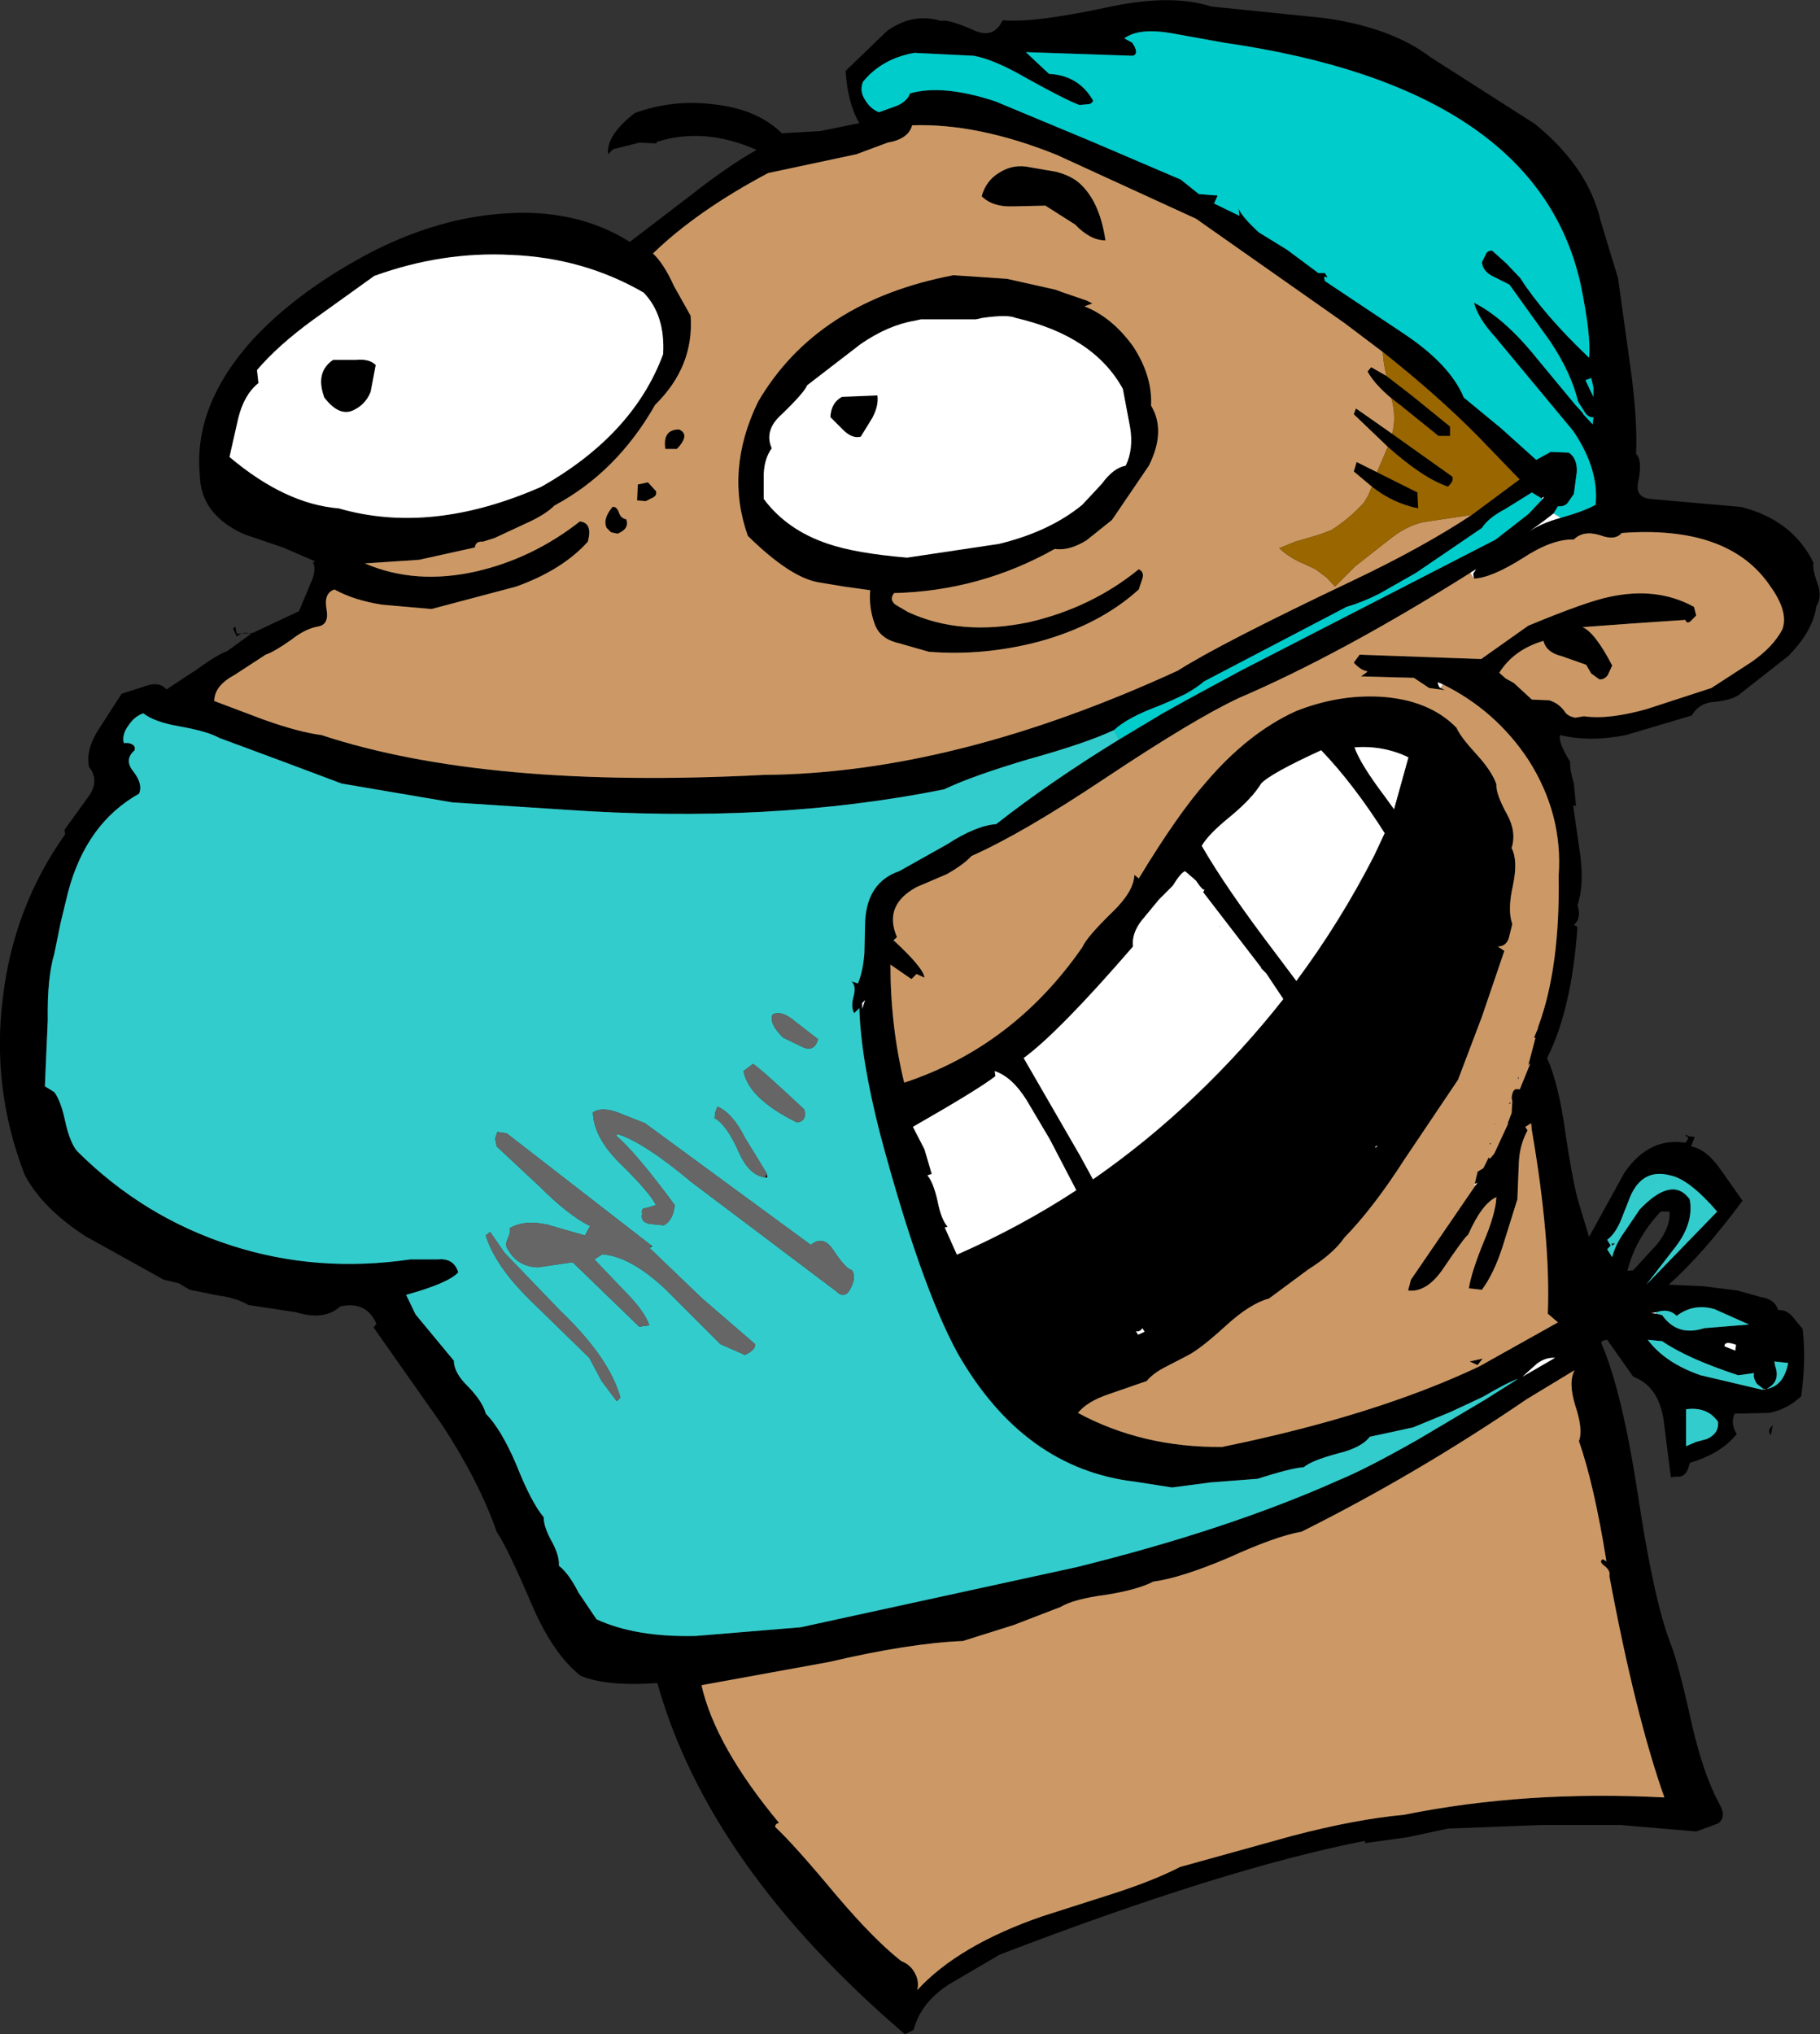
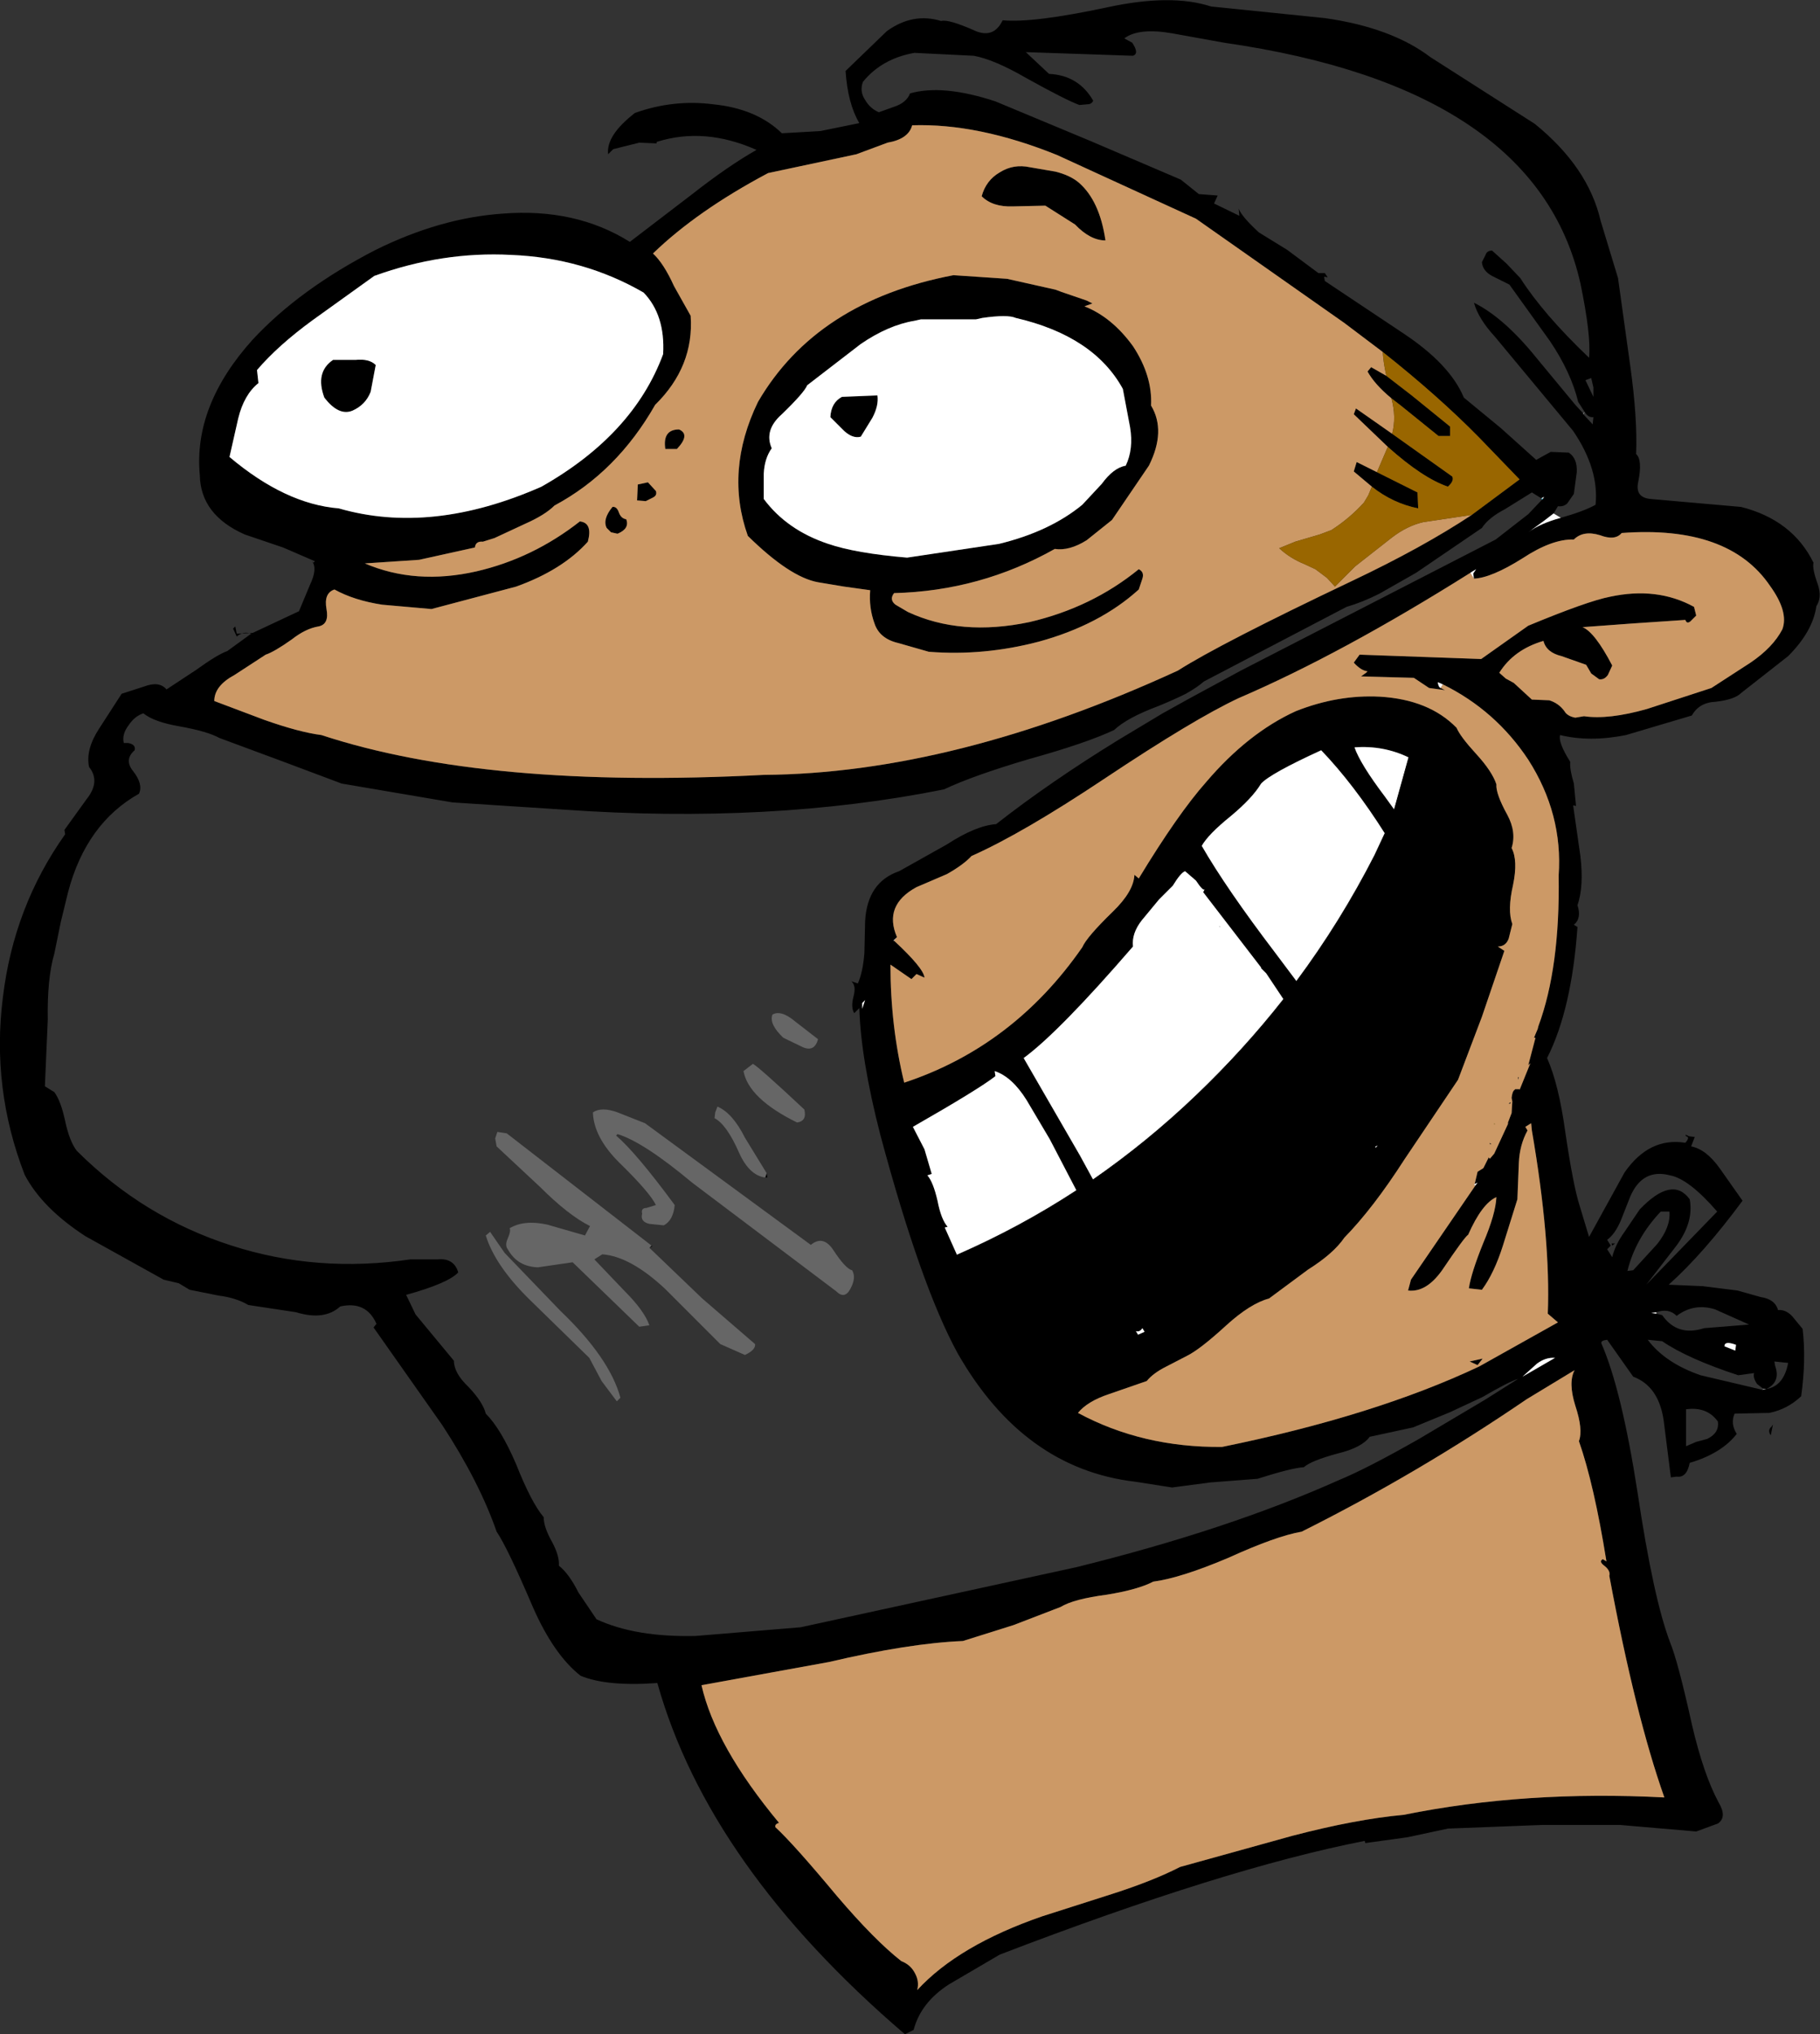
<svg xmlns="http://www.w3.org/2000/svg" height="140.45px" width="125.7px">
  <rect width="100%" height="100%" fill="#333333" stroke="none" />
  <g transform="matrix(1.0, 0.0, 0.0, 1.0, 62.85, 70.2)">
    <path d="M48.9 -51.0 L49.75 -44.9 Q50.25 -41.3 50.15 -38.85 50.6 -38.45 50.3 -36.95 50.05 -35.85 51.15 -35.75 L57.4 -35.2 Q60.95 -34.3 62.4 -31.35 62.3 -30.95 62.7 -29.85 63.0 -28.95 62.6 -28.35 62.35 -26.6 60.65 -24.9 L57.4 -22.35 Q56.95 -21.9 55.65 -21.75 54.5 -21.7 54.0 -20.8 L49.45 -19.45 Q46.95 -18.95 44.9 -19.45 44.75 -18.95 45.6 -17.6 45.55 -17.1 45.85 -16.1 L46.0 -14.55 45.8 -14.6 46.3 -11.1 Q46.55 -9.0 46.1 -7.7 46.4 -6.8 45.85 -6.35 L46.1 -6.2 Q45.7 -0.5 44.0 2.85 44.8 4.65 45.25 7.9 45.8 11.65 46.25 13.05 L46.9 15.2 49.35 10.75 Q51.05 8.3 53.55 8.7 53.9 8.3 53.6 8.25 53.45 8.05 53.8 8.25 L54.2 8.3 53.95 8.95 Q55.0 9.15 55.95 10.5 L57.5 12.7 Q54.8 16.35 52.4 18.5 L54.75 18.6 57.15 18.9 58.75 19.35 Q59.75 19.5 59.95 20.25 60.5 20.2 60.95 20.7 L61.65 21.55 Q61.9 23.7 61.55 26.2 60.6 27.1 59.35 27.35 L56.95 27.4 Q56.65 28.1 57.1 28.8 56.05 30.15 53.85 30.8 53.65 31.85 52.95 31.75 L52.55 31.8 52.05 27.85 Q51.7 25.5 49.95 24.85 L48.15 22.3 Q47.7 22.35 47.75 22.55 49.15 25.75 50.25 32.85 51.35 40.2 52.5 43.2 53.05 44.55 54.0 48.85 54.8 52.3 55.85 54.25 56.45 55.25 55.8 55.7 L54.3 56.25 49.05 55.8 43.65 55.8 37.15 56.05 34.35 56.65 31.45 57.05 31.4 56.9 Q21.7 58.8 6.2 64.75 L2.7 66.8 Q0.75 68.05 0.25 69.95 L-0.35 70.25 Q-13.9 58.65 -17.45 46.0 -20.95 46.25 -22.75 45.5 -24.6 44.05 -26.05 40.75 -27.8 36.65 -28.55 35.55 -29.75 32.1 -32.3 28.2 L-37.05 21.45 -36.85 21.2 Q-37.55 19.6 -39.35 20.0 -40.45 21.0 -42.4 20.4 L-45.7 19.9 Q-46.55 19.4 -47.75 19.25 L-49.75 18.85 -50.5 18.4 -51.55 18.15 -56.95 15.15 Q-59.95 13.2 -61.15 10.9 -63.45 4.95 -62.65 -1.35 -61.9 -7.6 -58.35 -12.6 L-58.4 -12.9 -56.85 -15.05 Q-55.9 -16.25 -56.7 -17.25 -56.95 -18.45 -56.0 -19.9 L-54.45 -22.3 -52.9 -22.8 Q-51.85 -23.2 -51.35 -22.6 L-49.3 -23.95 Q-47.85 -25.0 -47.15 -25.25 L-45.5 -26.45 Q-46.05 -26.65 -46.5 -26.25 L-46.75 -26.8 -46.6 -26.95 -46.5 -26.45 -45.4 -26.5 -42.2 -28.0 -41.45 -29.8 Q-40.9 -30.95 -41.3 -31.45 L-41.2 -31.35 -41.1 -31.45 -43.3 -32.4 -45.95 -33.3 Q-49.0 -34.65 -49.05 -37.4 -49.5 -42.2 -45.4 -46.75 -42.15 -50.25 -36.9 -52.95 -32.45 -55.15 -28.15 -55.45 -23.1 -55.85 -19.35 -53.5 L-15.1 -56.75 Q-12.55 -58.75 -10.6 -59.85 -14.2 -61.45 -17.5 -60.4 L-17.5 -60.3 -18.7 -60.35 -20.5 -59.9 -20.85 -59.55 Q-21.0 -60.85 -19.0 -62.4 -16.35 -63.35 -13.6 -63.0 -10.6 -62.7 -8.85 -61.0 L-6.2 -61.15 -3.5 -61.7 Q-4.3 -63.05 -4.45 -65.3 L-1.6 -68.05 Q0.2 -69.35 2.15 -68.75 2.65 -68.9 4.55 -68.05 5.8 -67.55 6.4 -68.8 8.5 -68.6 13.65 -69.7 18.05 -70.65 20.8 -69.75 L28.65 -68.95 Q33.25 -68.3 35.95 -66.25 L43.15 -61.65 Q46.85 -58.65 47.7 -54.95 L48.9 -51.0 M46.5 -41.6 L47.15 -40.9 47.2 -41.4 Q46.85 -41.35 46.6 -41.75 L46.15 -42.45 Q45.65 -44.5 44.2 -46.65 L41.4 -50.55 40.2 -51.15 Q39.55 -51.5 39.5 -52.1 L39.75 -52.6 Q39.85 -52.9 40.2 -52.9 L41.2 -52.0 42.15 -51.0 Q43.75 -48.5 46.9 -45.5 47.05 -47.05 46.3 -50.65 43.25 -64.15 21.7 -67.25 L18.1 -67.9 Q15.8 -68.3 14.8 -67.55 L15.35 -67.25 Q15.85 -66.5 15.4 -66.35 L8.0 -66.6 9.6 -65.1 Q11.65 -65.0 12.65 -63.25 12.55 -63.0 12.25 -63.0 L11.7 -62.95 Q10.75 -63.3 8.05 -64.8 5.8 -66.1 4.4 -66.35 L0.3 -66.55 Q-1.95 -66.15 -3.25 -64.55 -3.5 -63.9 -3.1 -63.3 -2.75 -62.7 -2.15 -62.45 L-0.9 -62.9 Q-0.2 -63.2 0.0 -63.75 2.25 -64.4 5.9 -63.2 L12.5 -60.45 18.7 -57.8 19.95 -56.8 21.25 -56.7 21.0 -56.15 22.75 -55.3 22.7 -55.8 Q22.9 -55.25 24.1 -54.15 L26.05 -52.95 28.2 -51.35 28.65 -51.35 28.85 -51.05 28.6 -51.1 28.65 -50.8 34.05 -47.2 Q37.3 -45.05 38.25 -42.75 L40.8 -40.65 43.25 -38.45 44.25 -39.0 45.5 -38.95 Q46.1 -38.55 46.05 -37.6 L45.85 -36.1 45.4 -35.45 Q45.15 -35.2 44.75 -35.25 L44.45 -34.75 43.8 -34.25 42.7 -33.45 Q43.5 -34.05 44.95 -34.45 46.55 -34.9 47.35 -35.35 47.6 -37.8 45.8 -40.45 L40.4 -46.95 Q39.25 -48.2 38.95 -49.3 41.05 -48.25 43.3 -45.45 L45.95 -42.25 46.5 -41.65 46.5 -41.6 M10.05 -50.2 L10.45 -50.05 12.2 -49.45 12.6 -49.25 12.05 -49.05 Q13.95 -48.3 15.4 -46.3 16.75 -44.25 16.65 -42.2 17.7 -40.45 16.5 -38.05 L13.95 -34.3 12.2 -32.9 Q11.0 -32.15 10.0 -32.3 4.85 -29.4 -1.1 -29.25 -1.45 -28.8 -1.0 -28.45 L-0.15 -27.95 Q3.5 -26.25 8.25 -27.25 12.55 -28.25 15.8 -30.9 16.2 -30.7 16.05 -30.25 L15.8 -29.5 Q13.1 -27.05 8.9 -25.9 5.1 -24.9 1.3 -25.2 L-0.8 -25.8 Q-2.1 -26.1 -2.45 -27.15 -2.85 -28.25 -2.75 -29.45 L-4.55 -29.7 -6.35 -30.0 Q-8.3 -30.35 -11.2 -33.2 -12.8 -37.7 -10.5 -42.45 -6.45 -49.4 3.0 -51.2 L6.7 -50.95 10.05 -50.2 M8.3 -58.65 L10.05 -58.35 Q11.05 -58.1 11.65 -57.6 13.1 -56.35 13.5 -53.6 12.45 -53.6 11.4 -54.7 L9.35 -56.0 7.1 -55.95 Q5.7 -55.9 4.95 -56.65 5.25 -57.75 6.2 -58.3 7.15 -58.9 8.3 -58.65 M32.65 -45.9 L30.0 -47.9 19.75 -55.1 10.15 -59.5 Q4.7 -61.7 0.15 -61.55 -0.1 -60.6 -1.55 -60.35 L-3.7 -59.55 -9.8 -58.25 Q-14.7 -55.65 -17.75 -52.7 -17.0 -52.0 -16.3 -50.45 L-15.15 -48.4 Q-14.9 -44.9 -17.6 -42.25 -20.25 -37.6 -24.55 -35.3 -25.2 -34.65 -26.55 -34.05 L-28.7 -33.05 -29.5 -32.8 Q-30.0 -32.85 -30.05 -32.4 L-33.9 -31.55 -37.65 -31.3 Q-34.15 -29.8 -29.95 -30.75 -26.05 -31.65 -22.8 -34.2 -21.9 -34.1 -22.25 -32.8 -24.0 -30.85 -27.2 -29.7 L-33.05 -28.15 -36.45 -28.45 Q-38.4 -28.75 -39.75 -29.5 -40.5 -29.25 -40.3 -28.15 -40.1 -27.1 -40.85 -26.95 -41.75 -26.8 -42.7 -26.05 -43.9 -25.2 -44.5 -25.0 L-46.65 -23.6 Q-48.05 -22.85 -48.05 -21.8 L-44.6 -20.5 Q-42.2 -19.65 -40.65 -19.45 -29.25 -15.7 -10.1 -16.7 3.05 -16.8 18.5 -23.9 21.4 -25.75 30.55 -30.1 35.4 -32.4 38.8 -34.65 L42.1 -37.1 39.3 -40.0 Q36.5 -42.85 32.65 -45.9 M31.9 -36.6 L30.65 -37.65 30.85 -38.3 32.25 -37.6 35.05 -36.2 35.1 -35.1 Q33.35 -35.45 31.9 -36.6 M33.0 -39.35 L30.65 -41.6 30.8 -42.0 33.3 -40.25 37.45 -37.3 Q37.6 -37.0 37.15 -36.6 35.4 -37.2 33.0 -39.35 M33.25 -42.7 Q32.1 -43.65 31.6 -44.55 L31.85 -44.85 32.9 -44.25 34.65 -42.9 37.3 -40.75 37.3 -40.1 36.5 -40.1 33.9 -42.2 33.25 -42.7 M43.6 -35.8 L42.95 -36.2 41.1 -35.05 Q39.95 -34.45 39.5 -33.75 L34.95 -30.65 32.4 -29.2 Q31.2 -28.6 30.15 -28.3 L20.3 -23.15 Q19.85 -22.75 19.05 -22.3 18.25 -21.9 17.15 -21.45 15.0 -20.65 14.1 -19.8 12.2 -18.9 8.25 -17.8 4.35 -16.65 2.35 -15.7 -9.6 -13.3 -23.9 -14.3 L-31.6 -14.8 -39.25 -16.1 -43.25 -17.6 -47.7 -19.25 Q-48.5 -19.7 -50.45 -20.05 -52.2 -20.35 -52.95 -20.95 -53.55 -20.75 -53.95 -20.15 -54.45 -19.5 -54.3 -18.9 L-54.0 -18.9 Q-53.45 -18.8 -53.55 -18.4 -54.3 -17.75 -53.65 -16.95 -52.95 -16.05 -53.25 -15.4 -56.9 -13.35 -58.15 -8.6 L-58.65 -6.55 -59.1 -4.35 Q-59.6 -2.65 -59.55 0.2 L-59.75 4.8 -59.1 5.2 Q-58.65 5.8 -58.35 7.2 -58.05 8.6 -57.55 9.25 -52.95 13.85 -46.85 15.8 -40.95 17.7 -34.5 16.75 L-32.6 16.75 Q-31.5 16.65 -31.2 17.65 -31.9 18.4 -34.8 19.2 L-34.15 20.55 -31.5 23.75 Q-31.5 24.6 -30.5 25.55 -29.5 26.6 -29.3 27.4 -28.25 28.45 -27.2 30.9 -26.15 33.55 -25.3 34.55 -25.3 35.25 -24.7 36.3 -24.2 37.25 -24.25 37.9 -23.55 38.45 -22.9 39.75 L-21.65 41.6 Q-18.95 42.85 -14.8 42.75 L-7.55 42.15 11.5 38.0 Q22.0 35.4 29.6 32.0 31.55 31.2 35.15 29.15 L39.7 26.45 Q40.8 25.75 42.0 25.0 41.35 25.2 39.55 26.25 L37.3 27.3 34.75 28.35 31.75 29.0 Q31.2 29.75 29.55 30.15 27.7 30.65 27.2 31.1 26.35 31.15 24.0 31.9 L20.75 32.15 18.1 32.5 15.55 32.1 Q7.85 31.2 3.3 23.25 0.75 18.6 -2.05 8.15 -3.4 2.9 -3.5 -0.6 L-3.85 -0.25 Q-4.1 -0.65 -3.9 -1.4 -3.7 -2.15 -4.05 -2.45 L-3.6 -2.3 Q-3.25 -3.1 -3.15 -4.4 L-3.1 -6.6 Q-2.95 -9.3 -0.75 -10.05 L2.55 -11.9 Q4.55 -13.2 5.95 -13.3 9.65 -16.2 14.45 -19.15 L17.45 -20.95 19.25 -21.95 22.85 -23.9 40.45 -32.95 42.7 -34.7 43.65 -35.7 43.7 -35.75 43.8 -35.9 43.6 -35.8 M38.95 -30.25 L38.9 -30.6 39.1 -30.9 38.85 -30.75 38.7 -30.65 Q29.8 -25.05 22.7 -22.0 19.6 -20.55 13.45 -16.45 7.75 -12.65 4.25 -11.1 3.7 -10.5 2.55 -9.85 L0.45 -8.95 Q-1.85 -7.7 -0.9 -5.5 L-1.15 -5.25 -1.1 -5.25 Q0.95 -3.35 1.0 -2.7 L0.45 -2.95 0.1 -2.6 -1.35 -3.6 Q-1.35 0.65 -0.4 4.55 7.15 2.05 11.9 -4.8 12.2 -5.5 14.0 -7.25 15.45 -8.65 15.5 -9.8 L15.8 -9.55 Q18.5 -14.0 20.45 -16.2 23.35 -19.6 26.65 -21.1 29.55 -22.25 32.45 -22.1 35.85 -21.9 37.75 -19.95 38.0 -19.35 39.1 -18.15 40.2 -16.95 40.5 -16.05 40.45 -15.4 41.25 -13.95 41.9 -12.75 41.55 -11.65 42.0 -10.8 41.65 -9.1 41.25 -7.35 41.6 -6.4 L41.35 -5.4 Q41.15 -4.85 40.6 -4.85 L41.05 -4.55 39.5 0.0 37.85 4.35 34.15 9.85 Q32.0 13.2 30.0 15.25 29.25 16.35 27.5 17.45 L24.8 19.45 Q23.5 19.8 21.85 21.3 20.05 22.95 19.15 23.4 L17.7 24.15 Q16.8 24.6 16.35 25.15 L13.75 26.05 Q12.25 26.55 11.6 27.35 16.05 29.75 21.55 29.7 32.1 27.55 39.3 24.15 L44.75 21.1 44.05 20.5 Q44.25 15.4 42.95 7.85 L42.9 7.35 42.5 7.6 42.65 7.85 Q42.1 8.85 42.05 10.1 L41.95 12.6 40.95 15.8 Q40.35 17.7 39.5 18.85 L38.6 18.75 Q38.75 17.7 39.6 15.6 40.45 13.6 40.5 12.45 39.5 12.9 38.55 15.05 38.3 15.2 36.75 17.5 35.65 19.05 34.4 18.9 L34.6 18.15 39.05 11.65 39.2 11.45 39.0 11.55 39.2 10.7 39.6 10.45 39.95 9.75 39.95 9.7 40.05 9.8 40.35 9.45 41.3 7.4 41.3 7.3 41.55 6.65 41.6 5.85 41.55 5.6 Q41.6 5.15 41.75 5.05 L41.8 5.0 42.05 5.0 42.1 5.0 42.1 5.1 42.1 5.05 42.85 3.2 42.7 3.35 43.2 1.45 43.1 1.45 43.2 1.2 43.35 0.85 43.4 0.65 Q44.9 -3.4 44.8 -9.75 45.1 -14.0 42.7 -17.75 40.45 -21.15 36.8 -22.95 L36.45 -23.1 Q36.5 -22.75 36.65 -22.7 L36.95 -22.55 35.85 -22.7 34.8 -23.4 31.15 -23.5 31.5 -23.75 31.6 -23.85 Q31.15 -23.9 30.65 -24.45 L31.05 -25.0 39.45 -24.7 42.7 -27.0 Q46.8 -28.7 48.35 -29.0 51.6 -29.7 54.15 -28.3 L54.3 -27.7 53.9 -27.3 Q53.65 -27.1 53.55 -27.4 L49.85 -27.15 46.45 -26.9 Q47.3 -26.55 48.5 -24.25 L48.2 -23.6 Q47.95 -23.25 47.6 -23.3 L47.05 -23.7 46.7 -24.3 45.0 -24.9 Q43.95 -25.15 43.75 -25.95 41.7 -25.35 40.7 -23.75 L41.15 -23.35 41.7 -23.05 42.95 -21.9 44.15 -21.85 Q44.8 -21.65 45.2 -21.1 45.4 -20.75 45.95 -20.65 L46.55 -20.75 Q48.25 -20.5 50.9 -21.25 L55.35 -22.7 58.05 -24.45 Q59.6 -25.5 60.25 -26.75 60.7 -27.95 59.4 -29.75 56.55 -33.95 49.15 -33.4 48.7 -32.85 47.65 -33.25 46.5 -33.6 45.85 -32.95 44.35 -33.0 42.3 -31.65 40.15 -30.3 38.95 -30.25 M0.75 -48.15 L0.3 -48.05 Q-1.5 -47.75 -3.4 -46.45 L-7.1 -43.6 Q-7.3 -43.1 -8.85 -41.6 -10.1 -40.5 -9.55 -39.25 -10.05 -38.55 -10.1 -37.5 L-10.1 -35.75 Q-8.5 -33.6 -5.65 -32.65 -3.75 -32.0 -0.2 -31.7 L6.15 -32.65 Q9.65 -33.5 11.9 -35.35 L13.25 -36.8 Q14.05 -37.9 14.9 -38.05 15.45 -39.2 15.2 -40.7 L14.7 -43.35 Q12.7 -47.0 7.3 -48.25 6.75 -48.5 5.0 -48.25 L4.55 -48.15 4.3 -48.15 3.75 -48.15 1.0 -48.15 0.75 -48.15 M25.8 -1.2 L24.6 -3.0 24.35 -3.25 24.25 -3.35 24.25 -3.4 20.25 -8.6 20.35 -8.8 Q20.25 -8.65 19.75 -9.4 L19.0 -10.05 Q18.7 -9.95 18.15 -9.05 L17.2 -8.1 16.0 -6.65 Q15.3 -5.75 15.4 -4.85 10.3 1.05 7.85 2.85 L11.75 9.6 12.65 11.25 Q16.4 8.65 19.75 5.45 23.05 2.3 25.8 -1.2 L26.7 -2.45 25.8 -1.2 M32.8 -12.65 Q30.65 -16.05 28.4 -18.4 24.9 -16.8 24.25 -16.1 23.65 -15.1 22.15 -13.85 20.6 -12.6 20.15 -11.8 21.85 -8.85 25.2 -4.45 L26.7 -2.45 Q29.75 -6.55 32.1 -11.15 L32.8 -12.65 33.45 -14.3 32.8 -12.65 M34.45 -17.9 Q32.7 -18.75 30.7 -18.6 31.1 -17.45 32.8 -15.2 L33.45 -14.3 34.45 -17.9 M21.4 -6.25 L21.4 -6.2 21.35 -6.25 21.4 -6.25 M47.2 -43.45 L47.05 -44.1 46.65 -43.95 47.2 -42.8 47.2 -43.45 M42.05 4.2 L42.0 4.35 42.0 4.15 42.05 4.2 M41.45 6.0 L41.4 6.0 41.35 6.0 41.4 5.95 41.5 5.9 41.45 6.0 M49.1 14.05 Q48.7 15.0 48.15 15.4 L48.4 15.8 48.15 16.05 48.5 16.6 Q48.7 15.75 49.35 14.85 L50.4 13.3 Q52.65 10.95 53.85 12.6 54.15 14.2 52.9 15.85 L50.85 18.5 55.75 13.45 Q53.8 11.2 52.5 10.95 50.6 10.45 49.75 12.4 L49.1 14.05 M48.45 15.65 L48.7 15.65 48.5 15.8 48.45 15.65 M49.55 17.55 L49.95 17.5 51.6 15.7 Q52.55 14.5 52.45 13.45 L51.85 13.45 Q50.1 15.3 49.55 17.55 M44.55 23.55 Q43.9 23.5 43.3 23.95 L42.3 24.85 44.55 23.55 M58.95 25.7 L58.5 25.35 Q58.2 24.9 58.3 24.6 L57.2 24.75 Q53.7 23.6 51.95 22.4 L50.95 22.3 Q52.15 23.9 54.6 24.75 L58.85 25.75 59.15 25.7 58.95 25.7 M59.15 25.7 Q60.35 25.5 60.65 23.9 L59.7 23.8 59.75 24.1 Q60.15 25.2 59.15 25.7 M51.55 20.5 L51.95 20.6 Q53.0 22.1 54.85 21.5 L57.95 21.25 55.6 20.2 Q54.15 19.75 52.95 20.65 52.4 20.1 51.55 20.4 L51.2 20.45 51.55 20.5 M57.05 22.65 Q56.25 22.35 56.25 22.75 L57.0 23.05 57.05 22.65 M59.45 28.9 Q59.2 28.55 59.5 28.3 L59.6 28.15 59.45 28.9 M53.6 27.1 L53.6 29.65 54.3 29.35 55.05 29.15 Q55.9 28.75 55.8 27.95 55.05 26.9 53.6 27.1 M46.2 29.3 Q46.5 28.5 45.95 26.85 45.45 25.25 45.9 24.4 L42.6 26.4 Q35.05 31.55 27.05 35.55 25.3 35.85 22.0 37.35 18.7 38.75 16.8 39.0 15.75 39.55 13.6 39.9 11.3 40.2 10.4 40.75 L7.15 42.0 3.65 43.1 Q-0.05 43.25 -5.6 44.55 L-14.4 46.15 Q-13.45 50.35 -9.05 55.65 -9.35 55.75 -9.3 55.95 -8.05 57.1 -5.05 60.7 -2.45 63.75 -0.6 65.2 0.05 65.45 0.35 66.05 0.65 66.6 0.5 67.2 3.35 64.1 9.15 62.1 L14.0 60.55 Q16.8 59.65 18.65 58.7 L26.4 56.55 Q30.8 55.4 34.1 55.1 42.5 53.4 52.1 53.9 50.1 48.25 48.3 38.6 48.4 38.25 47.95 37.9 47.55 37.6 47.85 37.45 L48.1 37.6 Q47.25 32.3 46.2 29.3 M32.15 9.05 L32.3 8.9 32.15 8.95 32.15 9.05 M40.05 8.7 L40.15 8.8 40.05 8.8 40.05 8.7 M39.55 23.6 L39.2 24.05 38.65 23.8 39.55 23.6 M11.5 12.0 L12.65 11.25 11.5 12.0 9.65 8.45 8.05 5.75 Q7.05 4.15 5.85 3.75 L5.9 4.1 Q4.75 5.0 0.2 7.6 L1.0 9.15 1.5 10.85 1.2 10.95 Q1.6 11.4 1.9 12.7 2.15 14.0 2.6 14.5 L2.4 14.55 3.25 16.45 Q7.6 14.55 11.5 12.0 M-27.55 -52.6 Q-32.3 -52.85 -37.0 -51.15 L-41.25 -48.1 Q-43.65 -46.35 -45.1 -44.65 L-45.0 -43.75 Q-46.0 -42.95 -46.4 -41.3 L-47.0 -38.65 Q-43.15 -35.4 -39.45 -35.1 -33.05 -33.25 -25.45 -36.6 -19.1 -40.2 -17.05 -45.75 -16.9 -48.45 -18.4 -50.0 -22.55 -52.4 -27.55 -52.6 M16.2 21.75 L16.05 21.5 Q15.85 21.8 15.6 21.7 L15.75 21.95 16.2 21.75 M-2.25 -42.9 Q-2.15 -42.2 -2.6 -41.35 L-3.4 -40.05 Q-3.95 -39.9 -4.55 -40.45 L-5.5 -41.4 Q-5.45 -42.4 -4.7 -42.8 L-2.25 -42.9 M-16.1 -39.2 L-16.9 -39.2 Q-17.1 -40.55 -15.95 -40.55 -15.15 -40.2 -16.1 -39.2 M-18.1 -36.9 L-17.55 -36.3 Q-17.45 -36.0 -17.75 -35.85 L-18.25 -35.6 -18.85 -35.65 -18.8 -36.75 -18.1 -36.9 M-19.6 -34.35 Q-19.35 -33.7 -20.2 -33.35 L-20.65 -33.45 -20.95 -33.75 Q-21.25 -34.35 -20.55 -35.2 -20.25 -35.25 -20.1 -34.8 -19.95 -34.4 -19.6 -34.35 M-38.5 -41.85 Q-39.45 -41.45 -40.45 -42.75 -41.1 -44.5 -39.85 -45.35 L-38.3 -45.35 Q-37.35 -45.45 -36.9 -45.0 L-37.25 -43.15 Q-37.6 -42.25 -38.5 -41.85 M-3.3 -0.55 L-3.1 -1.15 -3.3 -0.95 -3.3 -0.55 M-10.0 11.1 L-9.9 10.8 -9.85 11.1 -10.0 11.1 M-18.0 15.95 L-17.85 15.8 -17.8 15.85 -18.0 15.95" fill="#000000" fill-rule="evenodd" stroke="none" />
-     <path d="M44.45 -34.75 L44.75 -35.25 Q45.15 -35.2 45.4 -35.45 L45.85 -36.1 46.05 -37.6 Q46.1 -38.55 45.5 -38.95 L44.25 -39.0 43.25 -38.45 40.8 -40.65 38.25 -42.75 Q37.3 -45.05 34.05 -47.2 L28.65 -50.8 28.6 -51.1 28.85 -51.05 28.65 -51.35 28.2 -51.35 26.05 -52.95 24.1 -54.15 Q22.9 -55.25 22.7 -55.8 L22.75 -55.3 21.0 -56.15 21.25 -56.7 19.95 -56.8 18.7 -57.8 12.5 -60.45 5.9 -63.2 Q2.25 -64.4 0.0 -63.75 -0.2 -63.2 -0.9 -62.9 L-2.15 -62.45 Q-2.75 -62.7 -3.1 -63.3 -3.5 -63.9 -3.25 -64.55 -1.95 -66.15 0.3 -66.55 L4.4 -66.35 Q5.8 -66.1 8.05 -64.8 10.75 -63.3 11.7 -62.95 L12.25 -63.0 Q12.55 -63.0 12.65 -63.25 11.65 -65.0 9.6 -65.1 L8.0 -66.6 15.4 -66.35 Q15.85 -66.5 15.35 -67.25 L14.8 -67.55 Q15.8 -68.3 18.1 -67.9 L21.7 -67.25 Q43.25 -64.15 46.3 -50.65 47.05 -47.05 46.9 -45.5 43.75 -48.5 42.15 -51.0 L41.2 -52.0 40.2 -52.9 Q39.85 -52.9 39.75 -52.6 L39.5 -52.1 Q39.55 -51.5 40.2 -51.15 L41.4 -50.55 44.2 -46.65 Q45.65 -44.5 46.15 -42.45 L46.6 -41.75 Q46.85 -41.35 47.2 -41.4 L47.15 -40.9 46.5 -41.6 46.6 -41.75 46.5 -41.65 45.95 -42.25 43.3 -45.45 Q41.05 -48.25 38.95 -49.3 39.25 -48.2 40.4 -46.95 L45.8 -40.45 Q47.6 -37.8 47.35 -35.35 46.55 -34.9 44.95 -34.45 L44.45 -34.75 M14.1 -19.8 Q15.0 -20.65 17.15 -21.45 18.25 -21.9 19.05 -22.3 19.85 -22.75 20.3 -23.15 L30.15 -28.3 Q31.2 -28.6 32.4 -29.2 L34.95 -30.65 39.5 -33.75 Q39.95 -34.45 41.1 -35.05 L42.95 -36.2 43.6 -35.8 43.65 -35.7 42.7 -34.7 40.45 -32.95 22.85 -23.9 19.25 -21.95 17.45 -20.95 14.45 -19.15 14.1 -19.8 M47.2 -43.45 L47.2 -42.8 46.65 -43.95 47.05 -44.1 47.2 -43.45" fill="#00cccc" fill-rule="evenodd" stroke="none" />
    <path d="M8.3 -58.65 Q7.15 -58.9 6.2 -58.3 5.25 -57.75 4.95 -56.65 5.7 -55.9 7.1 -55.95 L9.35 -56.0 11.4 -54.7 Q12.45 -53.6 13.5 -53.6 13.1 -56.35 11.65 -57.6 11.05 -58.1 10.05 -58.35 L8.3 -58.65 M10.05 -50.2 L6.7 -50.95 3.0 -51.2 Q-6.45 -49.4 -10.5 -42.45 -12.8 -37.7 -11.2 -33.2 -8.3 -30.35 -6.35 -30.0 L-4.55 -29.7 -2.75 -29.45 Q-2.85 -28.25 -2.45 -27.15 -2.1 -26.1 -0.8 -25.8 L1.3 -25.2 Q5.1 -24.9 8.9 -25.9 13.1 -27.05 15.8 -29.5 L16.05 -30.25 Q16.2 -30.7 15.8 -30.9 12.55 -28.25 8.25 -27.25 3.5 -26.25 -0.15 -27.95 L-1.0 -28.45 Q-1.45 -28.8 -1.1 -29.25 4.85 -29.4 10.0 -32.3 11.0 -32.15 12.2 -32.9 L13.95 -34.3 16.5 -38.05 Q17.7 -40.45 16.65 -42.2 16.75 -44.25 15.4 -46.3 13.95 -48.3 12.05 -49.05 L12.6 -49.25 12.2 -49.45 10.45 -50.05 10.05 -50.2 M38.8 -34.65 Q35.4 -32.4 30.55 -30.1 21.4 -25.75 18.5 -23.9 3.05 -16.8 -10.1 -16.7 -29.25 -15.7 -40.65 -19.45 -42.2 -19.65 -44.6 -20.5 L-48.05 -21.8 Q-48.05 -22.85 -46.65 -23.6 L-44.5 -25.0 Q-43.9 -25.2 -42.7 -26.05 -41.75 -26.8 -40.85 -26.95 -40.1 -27.1 -40.3 -28.15 -40.5 -29.25 -39.75 -29.5 -38.4 -28.75 -36.45 -28.45 L-33.05 -28.15 -27.2 -29.7 Q-24.0 -30.85 -22.25 -32.8 -21.9 -34.1 -22.8 -34.2 -26.05 -31.65 -29.95 -30.75 -34.15 -29.8 -37.65 -31.3 L-33.9 -31.55 -30.05 -32.4 Q-30.0 -32.85 -29.5 -32.8 L-28.7 -33.05 -26.55 -34.05 Q-25.2 -34.65 -24.55 -35.3 -20.25 -37.6 -17.6 -42.25 -14.9 -44.9 -15.15 -48.4 L-16.3 -50.45 Q-17.0 -52.0 -17.75 -52.7 -14.7 -55.65 -9.8 -58.25 L-3.7 -59.55 -1.55 -60.35 Q-0.1 -60.6 0.15 -61.55 4.7 -61.7 10.15 -59.5 L19.75 -55.1 30.0 -47.9 32.65 -45.9 Q32.7 -45.1 32.9 -44.25 L31.85 -44.85 31.6 -44.55 Q32.1 -43.65 33.25 -42.7 33.6 -41.4 33.3 -40.25 L30.8 -42.0 30.65 -41.6 33.0 -39.35 32.25 -37.6 30.85 -38.3 30.65 -37.65 31.9 -36.6 31.65 -36.0 31.35 -35.5 Q30.35 -34.4 29.1 -33.6 L28.3 -33.3 26.6 -32.8 25.5 -32.35 Q26.25 -31.65 27.25 -31.25 L28.0 -30.9 28.8 -30.3 29.35 -29.7 30.15 -30.5 30.75 -31.1 33.3 -33.1 Q34.35 -33.9 35.45 -34.15 L38.8 -34.65 M38.7 -30.65 L38.95 -30.25 Q40.15 -30.3 42.3 -31.65 44.35 -33.0 45.85 -32.95 46.5 -33.6 47.65 -33.25 48.7 -32.85 49.15 -33.4 56.55 -33.95 59.4 -29.75 60.7 -27.95 60.25 -26.75 59.6 -25.5 58.05 -24.45 L55.35 -22.7 50.9 -21.25 Q48.25 -20.5 46.55 -20.75 L45.95 -20.65 Q45.4 -20.75 45.2 -21.1 44.8 -21.65 44.15 -21.85 L42.95 -21.9 41.7 -23.05 41.15 -23.35 40.7 -23.75 Q41.7 -25.35 43.75 -25.95 43.95 -25.15 45.0 -24.9 L46.7 -24.3 47.05 -23.7 47.6 -23.3 Q47.95 -23.25 48.2 -23.6 L48.5 -24.25 Q47.3 -26.55 46.45 -26.9 L49.85 -27.15 53.55 -27.4 Q53.65 -27.1 53.9 -27.3 L54.3 -27.7 54.15 -28.3 Q51.6 -29.7 48.35 -29.0 46.8 -28.7 42.7 -27.0 L39.45 -24.7 31.05 -25.0 30.65 -24.45 Q31.15 -23.9 31.6 -23.85 L31.5 -23.75 31.15 -23.5 34.8 -23.4 35.85 -22.7 36.95 -22.55 36.65 -22.7 36.8 -22.95 Q40.45 -21.15 42.7 -17.75 45.1 -14.0 44.8 -9.75 44.9 -3.4 43.4 0.65 L43.35 0.85 43.2 1.2 43.1 1.45 43.2 1.45 42.7 3.35 42.85 3.2 42.1 5.05 42.1 5.0 42.05 5.0 41.8 5.0 41.75 5.05 Q41.6 5.15 41.55 5.6 L41.6 5.85 41.55 6.65 41.3 7.3 41.3 7.4 40.35 9.45 40.05 9.8 39.95 9.7 39.95 9.75 39.6 10.45 39.2 10.7 39.0 11.55 38.95 11.6 39.05 11.65 34.6 18.15 34.4 18.9 Q35.65 19.05 36.75 17.5 38.3 15.2 38.55 15.05 39.5 12.9 40.5 12.45 40.45 13.6 39.6 15.6 38.75 17.7 38.6 18.75 L39.5 18.85 Q40.35 17.7 40.95 15.8 L41.95 12.6 42.05 10.1 Q42.1 8.85 42.65 7.85 L42.5 7.6 42.9 7.35 42.95 7.85 Q44.25 15.4 44.05 20.5 L44.75 21.1 39.3 24.15 Q32.1 27.55 21.55 29.7 16.05 29.75 11.6 27.35 12.25 26.55 13.75 26.05 L16.35 25.15 Q16.8 24.6 17.7 24.15 L19.15 23.4 Q20.05 22.95 21.85 21.3 23.5 19.8 24.8 19.45 L27.5 17.45 Q29.25 16.35 30.0 15.25 32.0 13.2 34.15 9.85 L37.85 4.35 39.5 0.0 41.05 -4.55 40.6 -4.85 Q41.15 -4.85 41.35 -5.4 L41.6 -6.4 Q41.25 -7.35 41.65 -9.1 42.0 -10.8 41.55 -11.65 41.9 -12.75 41.25 -13.95 40.45 -15.4 40.5 -16.05 40.2 -16.95 39.1 -18.15 38.0 -19.35 37.75 -19.95 35.85 -21.9 32.45 -22.1 29.55 -22.25 26.65 -21.1 23.35 -19.6 20.45 -16.2 18.5 -14.0 15.8 -9.55 L15.5 -9.8 Q15.45 -8.65 14.0 -7.25 12.2 -5.5 11.9 -4.8 7.15 2.05 -0.4 4.55 -1.35 0.65 -1.35 -3.6 L0.1 -2.6 0.45 -2.95 1.0 -2.7 Q0.95 -3.35 -1.1 -5.25 L-0.9 -5.5 Q-1.85 -7.7 0.45 -8.95 L2.55 -9.85 Q3.7 -10.5 4.25 -11.1 7.75 -12.65 13.45 -16.45 19.6 -20.55 22.7 -22.0 29.8 -25.05 38.7 -30.65 M41.45 6.0 L41.5 5.9 41.4 5.95 41.35 6.0 41.4 6.0 41.45 6.0 M42.05 4.2 L42.0 4.15 42.0 4.35 42.05 4.2 M40.65 7.0 L40.7 6.95 40.65 7.0 M46.2 29.3 Q47.25 32.3 48.1 37.6 L47.85 37.45 Q47.55 37.6 47.95 37.9 48.4 38.25 48.3 38.6 50.1 48.25 52.1 53.9 42.5 53.4 34.1 55.1 30.8 55.4 26.4 56.55 L18.65 58.7 Q16.8 59.65 14.0 60.55 L9.15 62.1 Q3.35 64.1 0.5 67.2 0.65 66.6 0.35 66.05 0.05 65.45 -0.6 65.2 -2.45 63.75 -5.05 60.7 -8.05 57.1 -9.3 55.95 -9.35 55.75 -9.05 55.65 -13.45 50.35 -14.4 46.15 L-5.6 44.55 Q-0.05 43.25 3.65 43.1 L7.15 42.0 10.4 40.75 Q11.3 40.2 13.6 39.9 15.75 39.55 16.8 39.0 18.7 38.75 22.0 37.35 25.3 35.85 27.05 35.55 35.05 31.55 42.6 26.4 L45.9 24.4 Q45.45 25.25 45.95 26.85 46.5 28.5 46.2 29.3 M40.35 7.35 L40.35 7.45 40.4 7.4 40.35 7.35 M40.05 8.7 L40.05 8.8 40.15 8.8 40.05 8.7 M39.55 23.6 L38.65 23.8 39.2 24.05 39.55 23.6 M-19.6 -34.35 Q-19.95 -34.4 -20.1 -34.8 -20.25 -35.25 -20.55 -35.2 -21.25 -34.35 -20.95 -33.75 L-20.65 -33.45 -20.2 -33.35 Q-19.35 -33.7 -19.6 -34.35 M-18.1 -36.9 L-18.8 -36.75 -18.85 -35.65 -18.25 -35.6 -17.75 -35.85 Q-17.45 -36.0 -17.55 -36.3 L-18.1 -36.9 M-16.1 -39.2 Q-15.15 -40.2 -15.95 -40.55 -17.1 -40.55 -16.9 -39.2 L-16.1 -39.2" fill="#cc9966" fill-rule="evenodd" stroke="none" />
    <path d="M32.65 -45.9 Q36.5 -42.85 39.3 -40.0 L42.1 -37.1 38.8 -34.65 35.45 -34.15 Q34.35 -33.9 33.3 -33.1 L30.75 -31.1 30.15 -30.5 29.35 -29.7 28.8 -30.3 28.0 -30.9 27.25 -31.25 Q26.25 -31.65 25.5 -32.35 L26.6 -32.8 28.3 -33.3 29.1 -33.6 Q30.35 -34.4 31.35 -35.5 L31.65 -36.0 31.9 -36.6 Q33.35 -35.45 35.1 -35.1 L35.05 -36.2 32.25 -37.6 33.0 -39.35 Q35.4 -37.2 37.15 -36.6 37.6 -37.0 37.45 -37.3 L33.3 -40.25 Q33.6 -41.4 33.25 -42.7 L33.9 -42.2 36.5 -40.1 37.3 -40.1 37.3 -40.75 34.65 -42.9 32.9 -44.25 Q32.7 -45.1 32.65 -45.9" fill="#996600" fill-rule="evenodd" stroke="none" />
    <path d="M46.5 -41.6 L46.5 -41.65 46.6 -41.75 46.5 -41.6 M44.95 -34.45 Q43.5 -34.05 42.7 -33.45 L43.8 -34.25 44.45 -34.75 44.95 -34.45 M43.6 -35.8 L43.8 -35.9 43.7 -35.75 43.6 -35.8 M38.95 -30.25 L38.7 -30.65 38.85 -30.75 39.1 -30.9 38.9 -30.6 38.95 -30.25 M-0.9 -5.5 L-1.1 -5.25 -1.15 -5.25 -0.9 -5.5 M39.05 11.65 L38.95 11.6 39.0 11.55 39.2 11.45 39.05 11.65 M42.1 5.0 L42.1 5.05 42.1 5.1 42.1 5.0 M36.8 -22.95 L36.65 -22.7 Q36.5 -22.75 36.45 -23.1 L36.8 -22.95 M1.0 -48.15 L3.75 -48.15 4.3 -48.15 4.55 -48.15 5.0 -48.25 Q6.75 -48.5 7.3 -48.25 12.7 -47.0 14.7 -43.35 L15.2 -40.7 Q15.45 -39.2 14.9 -38.05 14.05 -37.9 13.25 -36.8 L11.9 -35.35 Q9.65 -33.5 6.15 -32.65 L-0.2 -31.7 Q-3.75 -32.0 -5.65 -32.65 -8.5 -33.6 -10.1 -35.75 L-10.1 -37.5 Q-10.05 -38.55 -9.55 -39.25 -10.1 -40.5 -8.85 -41.6 -7.3 -43.1 -7.1 -43.6 L-3.4 -46.45 Q-1.5 -47.75 0.3 -48.05 L0.75 -48.15 1.0 -48.15 M12.65 11.25 L11.75 9.6 7.85 2.85 Q10.3 1.05 15.4 -4.85 15.3 -5.75 16.0 -6.65 L17.2 -8.1 18.15 -9.05 Q18.7 -9.95 19.0 -10.05 L19.75 -9.4 Q20.25 -8.65 20.35 -8.8 L20.25 -8.6 24.25 -3.4 24.25 -3.35 24.35 -3.25 24.6 -3.0 25.8 -1.2 Q23.05 2.3 19.75 5.45 16.4 8.65 12.65 11.25 M26.7 -2.45 L25.2 -4.45 Q21.85 -8.85 20.15 -11.8 20.6 -12.6 22.15 -13.85 23.65 -15.1 24.25 -16.1 24.9 -16.8 28.4 -18.4 30.65 -16.05 32.8 -12.65 L32.1 -11.15 Q29.75 -6.55 26.7 -2.45 M33.45 -14.3 L32.8 -15.2 Q31.1 -17.45 30.7 -18.6 32.7 -18.75 34.45 -17.9 L33.45 -14.3 M21.4 -6.25 L21.35 -6.25 21.4 -6.2 21.4 -6.25 M44.55 23.55 L42.3 24.85 43.3 23.95 Q43.9 23.5 44.55 23.55 M58.95 25.7 L59.15 25.7 58.85 25.75 58.95 25.7 M51.55 20.4 L51.55 20.5 51.2 20.45 51.55 20.4 M57.05 22.65 L57.0 23.05 56.25 22.75 Q56.25 22.35 57.05 22.65 M32.15 9.05 L32.15 8.95 32.3 8.9 32.15 9.05 M11.5 12.0 Q7.6 14.55 3.25 16.45 L2.4 14.55 2.6 14.5 Q2.15 14.0 1.9 12.7 1.6 11.4 1.2 10.95 L1.5 10.85 1.0 9.15 0.2 7.6 Q4.75 5.0 5.9 4.1 L5.85 3.75 Q7.05 4.15 8.05 5.75 L9.65 8.45 11.5 12.0 M16.2 21.75 L15.75 21.95 15.6 21.7 Q15.85 21.8 16.05 21.5 L16.2 21.75 M-27.55 -52.6 Q-22.55 -52.4 -18.4 -50.0 -16.9 -48.45 -17.05 -45.75 -19.1 -40.2 -25.45 -36.6 -33.05 -33.25 -39.45 -35.1 -43.15 -35.4 -47.0 -38.65 L-46.4 -41.3 Q-46.0 -42.95 -45.0 -43.75 L-45.1 -44.65 Q-43.65 -46.35 -41.25 -48.1 L-37.0 -51.15 Q-32.3 -52.85 -27.55 -52.6 M-2.25 -42.9 L-4.7 -42.8 Q-5.45 -42.4 -5.5 -41.4 L-4.55 -40.45 Q-3.95 -39.9 -3.4 -40.05 L-2.6 -41.35 Q-2.15 -42.2 -2.25 -42.9 M-38.5 -41.85 Q-37.6 -42.25 -37.25 -43.15 L-36.9 -45.0 Q-37.35 -45.45 -38.3 -45.35 L-39.85 -45.35 Q-41.1 -44.5 -40.45 -42.75 -39.45 -41.45 -38.5 -41.85 M-3.3 -0.55 L-3.3 -0.95 -3.1 -1.15 -3.3 -0.55" fill="#ffffff" fill-rule="evenodd" stroke="none" />
-     <path d="M14.45 -19.15 Q9.65 -16.2 5.95 -13.3 4.55 -13.2 2.55 -11.9 L-0.75 -10.05 Q-2.95 -9.3 -3.1 -6.6 L-3.15 -4.4 Q-3.25 -3.1 -3.6 -2.3 L-4.05 -2.45 Q-3.7 -2.15 -3.9 -1.4 -4.1 -0.65 -3.85 -0.25 L-3.5 -0.6 Q-3.4 2.9 -2.05 8.15 0.75 18.6 3.3 23.25 7.85 31.2 15.55 32.1 L18.1 32.5 20.75 32.15 24.0 31.9 Q26.35 31.15 27.2 31.1 27.7 30.65 29.55 30.15 31.2 29.75 31.75 29.0 L34.75 28.35 37.3 27.3 39.55 26.25 Q41.35 25.2 42.0 25.0 40.8 25.75 39.7 26.45 L35.15 29.15 Q31.55 31.2 29.6 32.0 22.0 35.4 11.5 38.0 L-7.55 42.15 -14.8 42.75 Q-18.95 42.85 -21.65 41.6 L-22.9 39.75 Q-23.55 38.45 -24.25 37.9 -24.2 37.25 -24.7 36.3 -25.3 35.25 -25.3 34.55 -26.15 33.55 -27.2 30.9 -28.25 28.45 -29.3 27.4 -29.5 26.6 -30.5 25.55 -31.5 24.6 -31.5 23.75 L-34.15 20.55 -34.8 19.2 Q-31.9 18.4 -31.2 17.65 -31.5 16.65 -32.6 16.75 L-34.5 16.75 Q-40.95 17.7 -46.85 15.8 -52.95 13.85 -57.55 9.25 -58.05 8.6 -58.35 7.2 -58.65 5.8 -59.1 5.2 L-59.75 4.8 -59.55 0.2 Q-59.6 -2.65 -59.1 -4.35 L-58.65 -6.55 -58.15 -8.6 Q-56.9 -13.35 -53.25 -15.4 -52.95 -16.05 -53.65 -16.95 -54.3 -17.75 -53.55 -18.4 -53.45 -18.8 -54.0 -18.9 L-54.3 -18.9 Q-54.45 -19.5 -53.95 -20.15 -53.55 -20.75 -52.95 -20.95 -52.2 -20.35 -50.45 -20.05 -48.5 -19.7 -47.7 -19.25 L-43.25 -17.6 -39.25 -16.1 -31.6 -14.8 -23.9 -14.3 Q-9.6 -13.3 2.35 -15.7 4.35 -16.65 8.25 -17.8 12.2 -18.9 14.1 -19.8 L14.45 -19.15 M49.1 14.05 L49.75 12.4 Q50.6 10.45 52.5 10.95 53.8 11.2 55.75 13.45 L50.85 18.5 52.9 15.85 Q54.15 14.2 53.85 12.6 52.65 10.95 50.4 13.3 L49.35 14.85 Q48.7 15.75 48.5 16.6 L48.15 16.05 48.4 15.8 48.15 15.4 Q48.7 15.0 49.1 14.05 M48.45 15.65 L48.5 15.8 48.7 15.65 48.45 15.65 M58.85 25.75 L54.6 24.75 Q52.15 23.9 50.95 22.3 L51.95 22.4 Q53.7 23.6 57.2 24.75 L58.3 24.6 Q58.2 24.9 58.5 25.35 L58.95 25.7 58.85 25.75 M59.15 25.7 Q60.15 25.2 59.75 24.1 L59.7 23.8 60.65 23.9 Q60.35 25.5 59.15 25.7 M51.55 20.5 L51.55 20.4 Q52.4 20.1 52.95 20.65 54.15 19.75 55.6 20.2 L57.95 21.25 54.85 21.5 Q53.0 22.1 51.95 20.6 L51.55 20.5 M53.6 27.1 Q55.05 26.9 55.8 27.95 55.9 28.75 55.05 29.15 L54.3 29.35 53.6 29.65 53.6 27.1 M-10.0 11.1 L-9.85 11.1 -9.9 10.8 -11.4 8.35 Q-12.25 6.65 -13.3 6.2 L-13.45 6.6 -13.5 7.0 Q-12.65 7.45 -11.8 9.4 -11.1 10.95 -10.0 11.1 M-20.2 8.1 Q-18.4 8.65 -15.05 11.45 L-5.1 18.95 Q-4.5 19.55 -4.1 18.75 -3.7 18.0 -4.0 17.5 -4.45 17.4 -5.3 16.1 -6.0 15.05 -6.85 15.75 L-18.3 7.35 -20.2 6.6 Q-21.3 6.2 -21.9 6.6 -21.85 8.3 -20.1 10.05 -17.95 12.15 -17.55 13.0 L-18.2 13.2 Q-18.6 13.2 -18.5 13.6 -18.65 14.15 -18.0 14.3 L-17.0 14.4 Q-16.35 14.05 -16.25 13.0 -18.9 9.4 -20.3 8.2 L-20.2 8.1 M-8.75 1.45 L-7.4 2.1 Q-6.6 2.45 -6.35 1.55 L-7.9 0.35 Q-8.9 -0.5 -9.5 -0.15 -9.75 0.5 -8.75 1.45 M-7.8 7.3 Q-7.1 7.2 -7.3 6.4 -10.4 3.5 -10.85 3.25 L-11.5 3.75 Q-11.15 5.65 -7.8 7.3 M-18.0 15.95 L-17.8 15.85 -17.85 15.8 -27.85 8.05 -28.5 7.95 -28.65 8.4 -28.55 8.95 -25.55 11.75 Q-23.6 13.7 -22.1 14.45 L-22.45 15.1 -25.05 14.35 Q-26.65 14.0 -27.65 14.6 -27.55 14.8 -27.8 15.35 -28.0 15.8 -27.75 16.1 -27.1 17.25 -25.7 17.3 L-23.3 16.95 -18.7 21.4 -18.0 21.3 Q-18.35 20.3 -19.7 18.95 L-21.8 16.75 -21.25 16.4 Q-19.3 16.55 -16.9 18.8 L-13.1 22.6 -11.4 23.35 Q-10.65 23.0 -10.7 22.6 L-14.35 19.45 -18.0 15.95 M-29.0 14.85 L-29.3 15.1 Q-28.65 17.2 -26.25 19.55 L-22.15 23.55 -21.3 25.15 -20.25 26.55 -20.0 26.3 Q-20.75 23.55 -24.15 20.3 L-28.0 16.3 -29.0 14.85" fill="#33cccc" fill-rule="evenodd" stroke="none" />
    <path d="M43.7 -35.75 L43.65 -35.7 43.6 -35.8 43.7 -35.75" fill="#00ccff" fill-rule="evenodd" stroke="none" />
    <path d="M40.65 7.0 L40.7 6.95 40.65 7.0" fill="#cc9900" fill-rule="evenodd" stroke="none" />
    <path d="M40.35 7.35 L40.4 7.4 40.35 7.45 40.35 7.35" fill="#cc9933" fill-rule="evenodd" stroke="none" />
    <path d="M-9.9 10.8 L-10.0 11.1 Q-11.1 10.95 -11.8 9.4 -12.65 7.45 -13.5 7.0 L-13.45 6.6 -13.3 6.2 Q-12.25 6.65 -11.4 8.35 L-9.9 10.8 M-7.8 7.3 Q-11.15 5.65 -11.5 3.75 L-10.85 3.25 Q-10.4 3.5 -7.3 6.4 -7.1 7.2 -7.8 7.3 M-8.75 1.45 Q-9.75 0.5 -9.5 -0.15 -8.9 -0.5 -7.9 0.35 L-6.35 1.55 Q-6.6 2.45 -7.4 2.1 L-8.75 1.45 M-20.2 8.1 L-20.3 8.2 Q-18.9 9.4 -16.25 13.0 -16.35 14.05 -17.0 14.4 L-18.0 14.3 Q-18.65 14.15 -18.5 13.6 -18.6 13.2 -18.2 13.2 L-17.55 13.0 Q-17.95 12.15 -20.1 10.05 -21.85 8.3 -21.9 6.6 -21.3 6.2 -20.2 6.6 L-18.3 7.35 -6.85 15.75 Q-6.0 15.05 -5.3 16.1 -4.45 17.4 -4.0 17.5 -3.7 18.0 -4.1 18.75 -4.5 19.55 -5.1 18.95 L-15.05 11.45 Q-18.4 8.65 -20.2 8.1 M-17.85 15.8 L-18.0 15.95 -14.35 19.45 -10.7 22.6 Q-10.65 23.0 -11.4 23.35 L-13.1 22.6 -16.9 18.8 Q-19.3 16.55 -21.25 16.4 L-21.8 16.75 -19.7 18.95 Q-18.35 20.3 -18.0 21.3 L-18.7 21.4 -23.3 16.95 -25.7 17.3 Q-27.1 17.25 -27.75 16.1 -28.0 15.8 -27.8 15.35 -27.55 14.8 -27.65 14.6 -26.65 14.0 -25.05 14.35 L-22.45 15.1 -22.1 14.45 Q-23.6 13.7 -25.55 11.75 L-28.55 8.95 -28.65 8.4 -28.5 7.95 -27.85 8.05 -17.85 15.8 M-29.0 14.85 L-28.0 16.3 -24.15 20.3 Q-20.75 23.55 -20.0 26.3 L-20.25 26.55 -21.3 25.15 -22.15 23.55 -26.25 19.55 Q-28.65 17.2 -29.3 15.1 L-29.0 14.85" fill="#666666" fill-rule="evenodd" stroke="none" />
    <path d="M25.8 -1.2 L26.7 -2.45 Q29.75 -6.55 32.1 -11.15 L32.8 -12.65 33.45 -14.3 34.45 -17.9 M25.8 -1.2 Q23.05 2.3 19.75 5.45 16.4 8.65 12.65 11.25 L11.5 12.0 Q7.6 14.55 3.25 16.45" fill="none" stroke="#000000" stroke-linecap="round" stroke-linejoin="round" stroke-width="0.05" />
  </g>
</svg>